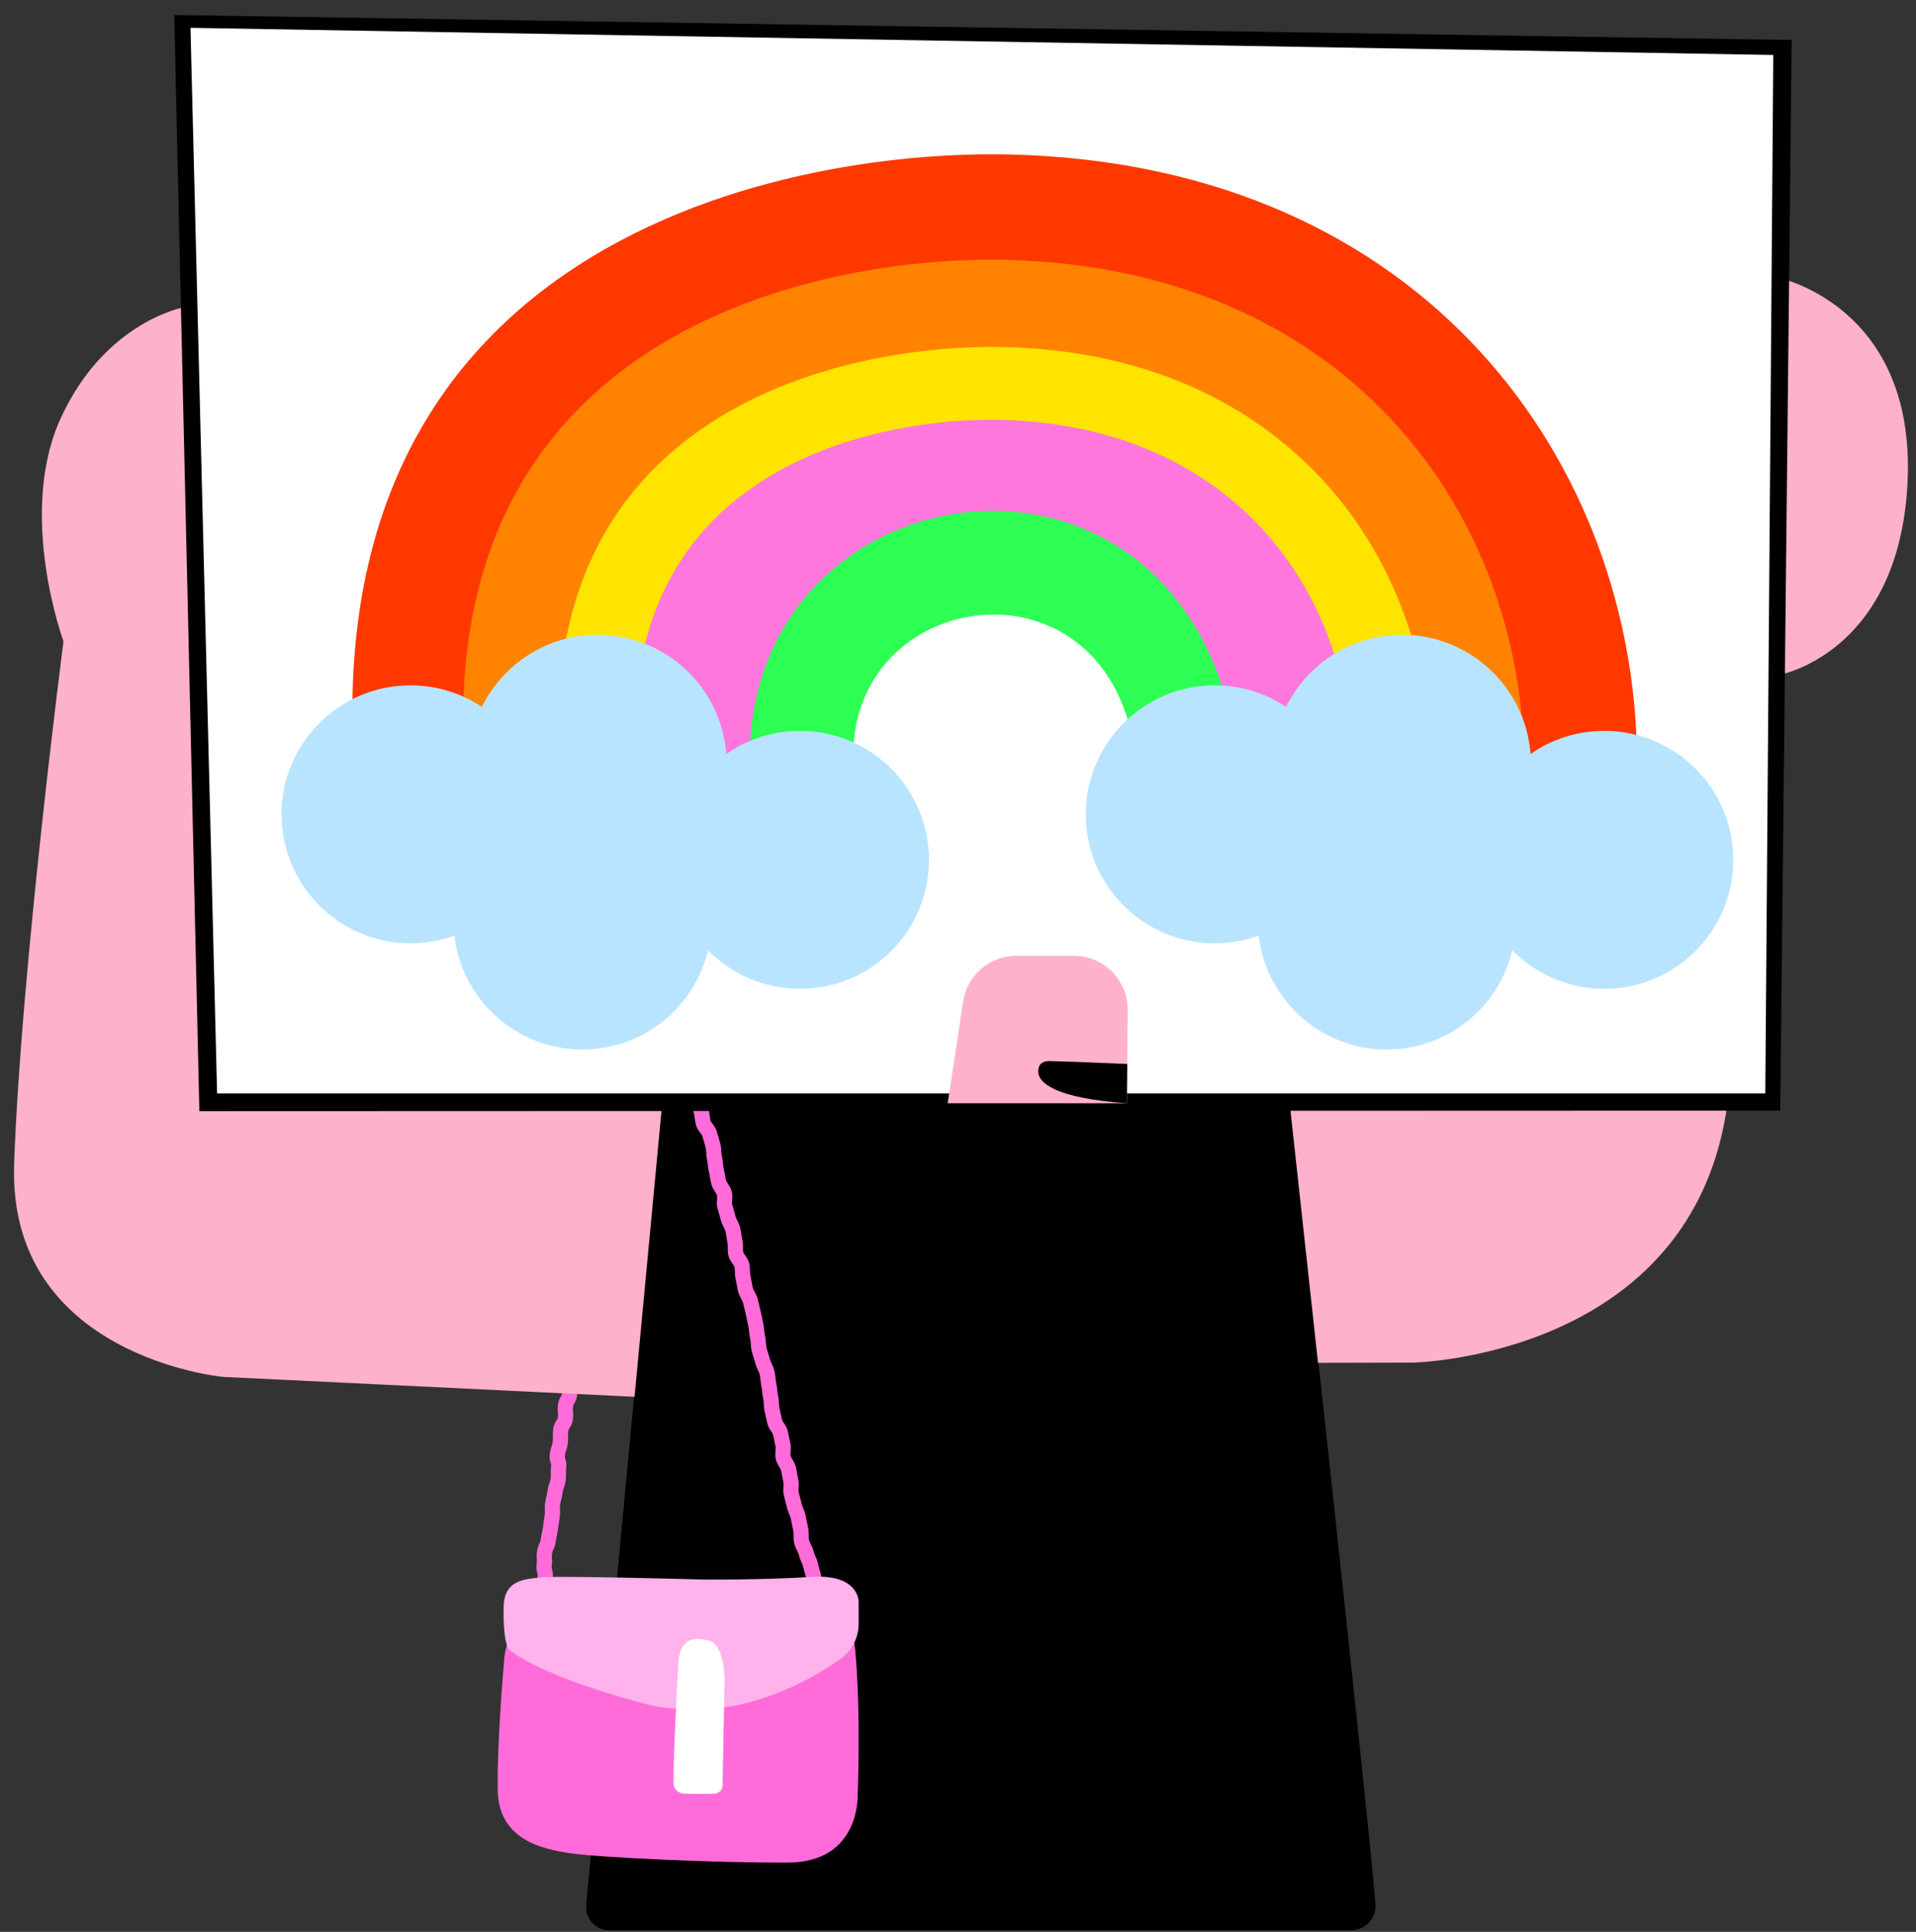
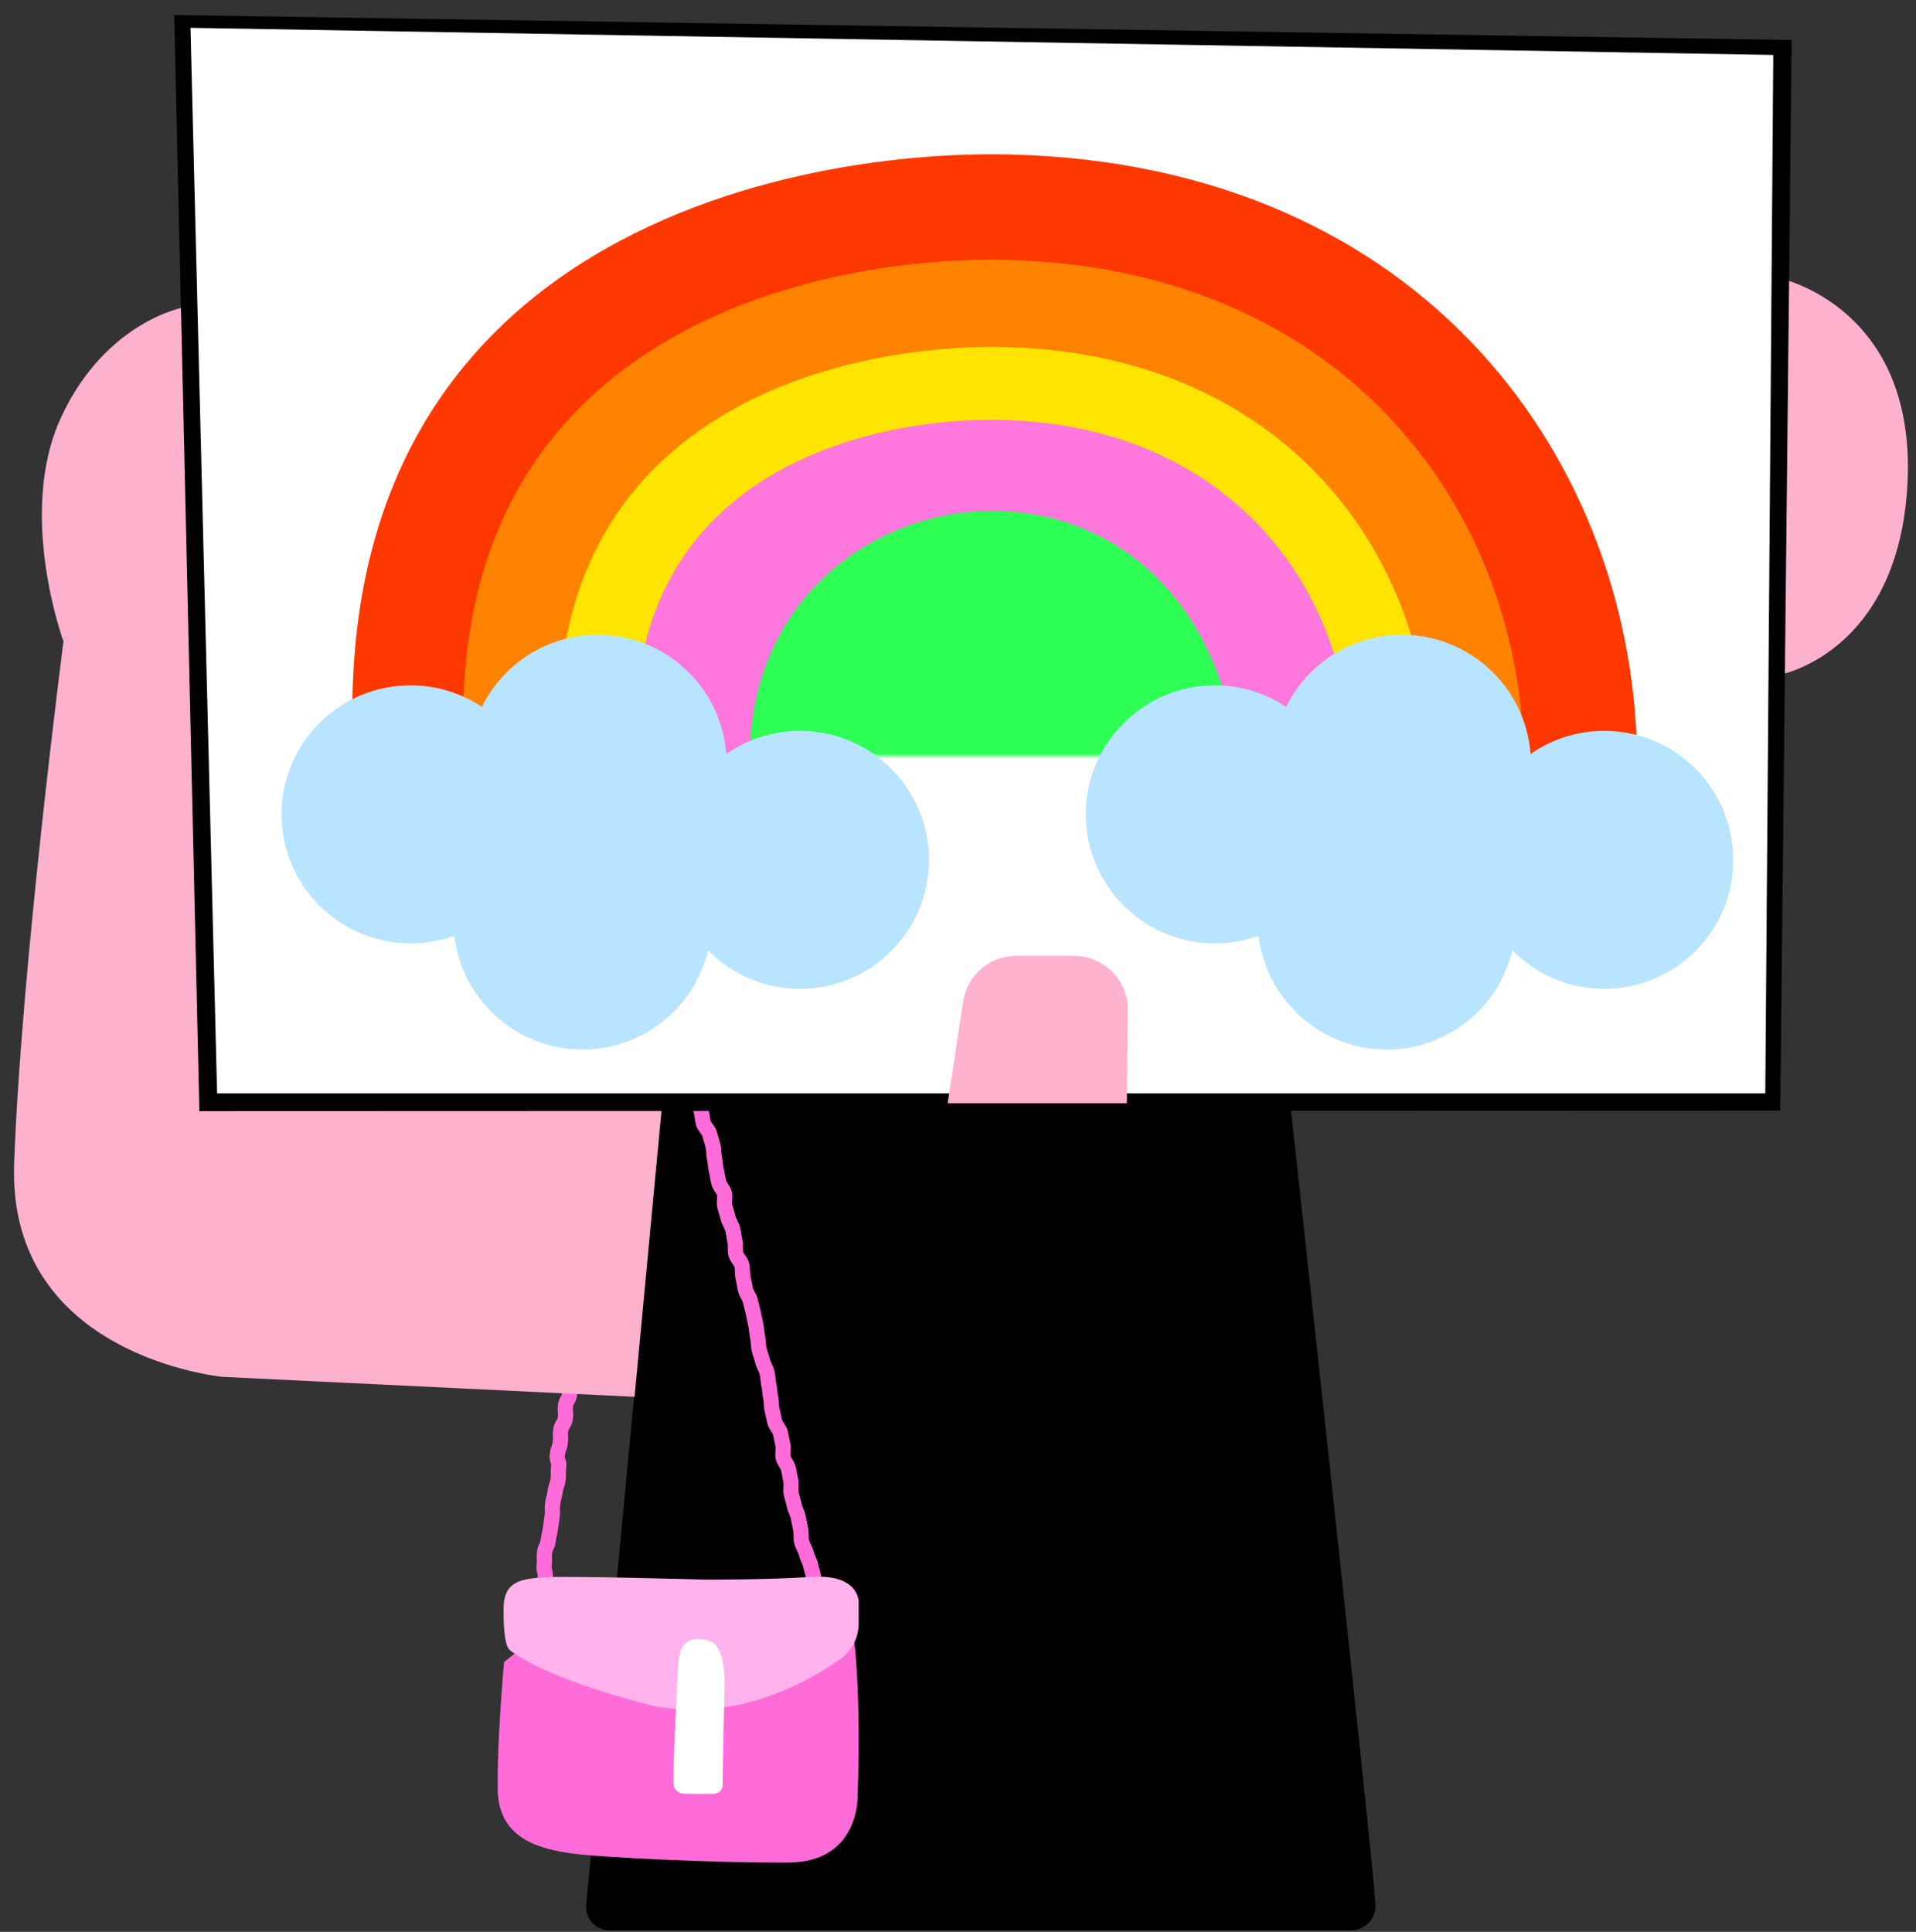
<svg xmlns="http://www.w3.org/2000/svg" xmlns:ns1="http://design.blush" xmlns:xlink="http://www.w3.org/1999/xlink" viewBox="116.342 84.5 378.788 381.94" overflow="visible" width="378.788px" height="381.94px">
  <rect x="116.342" y="84.5" width="378.788" height="381.94" fill="#333333" stroke="none" />
  <defs>
    <rect id="pride-month-upper-bodyreinbow-path-1" x="0" y="0" width="289" height="132" />
  </defs>
  <g id="Pride Month Upper Body/Reinbow" stroke="none" stroke-width="1" fill="none" fill-rule="evenodd">
    <g id="Group-691" transform="translate(118.5, 86.5)">
      <g id="Group-591" transform="translate(0, 0.095)">
        <path d="M128.783,214.782 L113.73,374.509 C113.476,377.201 115.595,379.529 118.3,379.529 L264.963,379.529 C267.734,379.529 269.932,377.199 269.763,374.432 C269.078,363.261 252.78,214.782 252.78,214.782 L128.783,214.782 Z" id="Fill-552" fill="#000" />
        <path d="M349.548,52.865 C349.548,52.865 377.516,58.629 374.856,94.987 C372.49,127.316 349.548,131.344 349.548,131.344 L349.548,52.865 Z" id="Fill-554" fill="#FEB1CD" ns1:color="Skin-500" />
-         <path d="M277.151,267.307 C277.151,267.307 332.708,266.262 339.385,215.888 L269.773,215.782 L252.78,215.782 L258.407,267.349 L277.151,267.307 Z" id="Fill-556" fill="#FEB1CD" ns1:color="Skin-500" />
        <path d="M158.677,311.076 C157.989,311.076 157.369,310.599 157.214,309.901 C157.106,309.417 157.047,309.228 156.985,309.028 C156.895,308.745 156.798,308.442 156.601,307.558 C156.565,307.398 156.451,307.142 156.331,306.872 C156.139,306.438 155.9,305.898 155.757,305.264 C155.719,305.094 155.585,304.821 155.455,304.557 C155.246,304.133 154.986,303.603 154.846,302.981 C154.731,302.464 154.728,301.957 154.726,301.511 C154.724,301.148 154.722,300.805 154.66,300.532 C154.575,300.151 154.499,299.759 154.422,299.358 C154.346,298.965 154.269,298.561 154.176,298.152 C154.118,297.894 153.996,297.588 153.867,297.263 C153.7,296.846 153.512,296.373 153.392,295.842 C153.312,295.483 153.215,295.123 153.117,294.757 C153.007,294.341 152.895,293.918 152.797,293.485 C152.664,292.898 152.698,292.346 152.727,291.858 C152.746,291.527 152.765,291.215 152.72,291.014 C152.628,290.609 152.555,290.197 152.482,289.78 C152.414,289.399 152.347,289.014 152.26,288.63 C152.226,288.477 152.061,288.202 151.916,287.96 C151.665,287.539 151.353,287.015 151.207,286.379 C151.07,285.769 151.114,285.204 151.153,284.705 C151.177,284.396 151.202,284.077 151.161,283.896 C151.071,283.497 150.988,283.091 150.905,282.682 C150.825,282.296 150.747,281.907 150.658,281.518 C150.631,281.396 150.444,281.113 150.307,280.906 C150.027,280.48 149.678,279.951 149.526,279.286 C149.434,278.887 149.349,278.486 149.262,278.083 C149.179,277.693 149.095,277.302 149.005,276.91 C148.888,276.397 148.86,275.896 148.835,275.454 C148.815,275.096 148.796,274.756 148.733,274.48 C148.622,274.001 148.575,273.544 148.53,273.102 C148.49,272.729 148.454,272.377 148.383,272.067 C148.273,271.587 148.226,271.131 148.18,270.69 C148.141,270.317 148.104,269.964 148.032,269.655 C147.978,269.417 147.84,269.123 147.696,268.811 C147.499,268.391 147.277,267.916 147.15,267.365 C147.07,267.017 146.954,266.676 146.841,266.333 C146.698,265.901 146.558,265.47 146.456,265.028 C146.339,264.522 146.302,264.028 146.269,263.592 C146.241,263.229 146.215,262.887 146.15,262.602 C146.037,262.116 145.989,261.657 145.944,261.213 C145.905,260.842 145.868,260.491 145.798,260.186 C145.702,259.778 145.62,259.365 145.537,258.953 C145.461,258.571 145.385,258.188 145.297,257.809 C145.205,257.416 145.109,257.022 145.012,256.629 C144.916,256.236 144.821,255.845 144.729,255.453 C144.681,255.252 144.533,254.978 144.377,254.689 C144.147,254.263 143.886,253.779 143.748,253.194 C143.649,252.772 143.573,252.347 143.496,251.922 C143.43,251.549 143.364,251.177 143.278,250.81 C143.15,250.266 143.134,249.746 143.119,249.286 C143.11,248.941 143.1,248.615 143.042,248.372 C143.015,248.259 142.812,247.971 142.677,247.78 C142.38,247.358 142.01,246.834 141.85,246.162 C141.713,245.585 141.72,245.041 141.727,244.56 C141.732,244.23 141.736,243.918 141.686,243.71 C141.581,243.272 141.512,242.829 141.446,242.387 C141.391,242.027 141.338,241.67 141.255,241.322 C141.198,241.088 141.054,240.798 140.901,240.491 C140.693,240.075 140.457,239.602 140.324,239.05 C140.234,238.674 140.121,238.305 140.011,237.939 C139.888,237.53 139.766,237.124 139.666,236.716 C139.514,236.084 139.559,235.478 139.596,234.992 C139.617,234.71 139.641,234.389 139.604,234.236 C139.567,234.083 139.388,233.81 139.231,233.57 C138.963,233.16 138.629,232.649 138.474,232.019 C138.367,231.586 138.289,231.152 138.214,230.722 C138.15,230.357 138.086,229.995 137.999,229.642 C137.872,229.134 137.823,228.64 137.78,228.205 C137.743,227.848 137.71,227.512 137.641,227.238 C137.503,226.69 137.475,226.17 137.449,225.711 C137.43,225.37 137.412,225.048 137.353,224.812 C137.251,224.413 137.132,224.025 137.016,223.643 C136.897,223.253 136.78,222.867 136.681,222.485 C136.647,222.352 136.444,222.081 136.281,221.863 C135.98,221.46 135.606,220.959 135.434,220.316 C135.298,219.804 135.233,219.312 135.174,218.88 C135.127,218.527 135.083,218.194 135.01,217.931 C134.823,217.253 134.863,216.615 134.893,216.102 C134.906,215.887 134.926,215.56 134.899,215.458 C134.773,215.022 134.601,214.606 134.435,214.203 C134.29,213.854 134.157,213.527 134.058,213.219 C133.739,212.234 133.352,211.622 133.23,211.47 C132.713,210.822 132.818,209.879 133.465,209.361 C134.114,208.845 135.056,208.949 135.573,209.597 C135.95,210.068 136.5,211.025 136.911,212.294 C136.99,212.534 137.096,212.787 137.208,213.059 C137.396,213.513 137.608,214.029 137.781,214.624 C137.952,215.216 137.918,215.783 137.888,216.283 C137.868,216.604 137.849,216.937 137.903,217.135 C138.03,217.595 138.09,218.046 138.148,218.483 C138.198,218.861 138.246,219.218 138.333,219.545 C138.365,219.638 138.557,219.897 138.684,220.067 C139.004,220.495 139.402,221.028 139.584,221.731 C139.673,222.075 139.779,222.419 139.886,222.769 C140.015,223.194 140.147,223.627 140.26,224.072 C140.392,224.59 140.42,225.097 140.445,225.546 C140.464,225.902 140.483,226.238 140.55,226.505 C140.673,226.991 140.719,227.456 140.765,227.906 C140.801,228.273 140.836,228.62 140.91,228.919 C141.014,229.336 141.091,229.766 141.168,230.201 C141.233,230.566 141.297,230.935 141.387,231.303 C141.419,231.435 141.599,231.709 141.742,231.929 C142.017,232.348 142.359,232.871 142.518,233.523 C142.668,234.14 142.625,234.713 142.587,235.218 C142.565,235.522 142.54,235.838 142.582,236.008 C142.668,236.363 142.776,236.717 142.883,237.072 C143.01,237.492 143.137,237.916 143.24,238.347 C143.294,238.568 143.436,238.851 143.585,239.151 C143.796,239.575 144.036,240.055 144.172,240.621 C144.276,241.052 144.344,241.493 144.411,241.936 C144.466,242.296 144.519,242.657 144.604,243.013 C144.74,243.584 144.733,244.125 144.727,244.601 C144.722,244.936 144.718,245.253 144.769,245.469 C144.796,245.579 144.995,245.862 145.128,246.05 C145.428,246.474 145.801,247.003 145.962,247.682 C146.089,248.222 146.105,248.739 146.118,249.196 C146.129,249.545 146.139,249.874 146.198,250.123 C146.296,250.542 146.373,250.968 146.449,251.393 C146.516,251.765 146.582,252.138 146.668,252.508 C146.715,252.704 146.862,252.975 147.017,253.263 C147.248,253.691 147.511,254.178 147.65,254.768 C147.739,255.15 147.832,255.533 147.926,255.915 C148.025,256.319 148.124,256.722 148.219,257.128 C148.315,257.539 148.397,257.952 148.48,258.365 C148.556,258.747 148.632,259.129 148.72,259.508 C148.833,259.995 148.881,260.457 148.927,260.903 C148.966,261.272 149.002,261.622 149.072,261.925 C149.19,262.431 149.227,262.928 149.26,263.366 C149.287,263.727 149.313,264.069 149.378,264.351 C149.46,264.704 149.576,265.048 149.69,265.392 C149.831,265.822 149.972,266.252 150.073,266.69 C150.129,266.933 150.267,267.229 150.413,267.542 C150.609,267.961 150.83,268.435 150.956,268.982 C151.069,269.47 151.116,269.932 151.163,270.379 C151.201,270.747 151.239,271.095 151.307,271.397 C151.419,271.885 151.467,272.347 151.514,272.793 C151.552,273.161 151.588,273.509 151.656,273.81 C151.777,274.333 151.805,274.84 151.83,275.286 C151.85,275.64 151.869,275.974 151.93,276.241 C152.023,276.648 152.11,277.053 152.196,277.455 C152.28,277.845 152.363,278.232 152.45,278.618 C152.481,278.753 152.664,279.031 152.812,279.254 C153.089,279.675 153.434,280.198 153.583,280.851 C153.677,281.264 153.761,281.676 153.844,282.084 C153.923,282.47 154,282.852 154.087,283.231 C154.229,283.858 154.182,284.459 154.144,284.94 C154.12,285.24 154.096,285.55 154.133,285.714 C154.172,285.886 154.334,286.158 154.491,286.421 C154.751,286.855 155.046,287.348 155.186,287.967 C155.283,288.398 155.361,288.831 155.436,289.26 C155.501,289.629 155.565,289.995 155.646,290.352 C155.785,290.969 155.75,291.561 155.721,292.037 C155.703,292.34 155.685,292.651 155.724,292.825 C155.813,293.221 155.916,293.605 156.017,293.985 C156.124,294.389 156.23,294.787 156.319,295.182 C156.386,295.482 156.516,295.807 156.654,296.152 C156.821,296.571 156.993,297.005 157.104,297.495 C157.202,297.933 157.286,298.366 157.367,298.789 C157.44,299.16 157.509,299.522 157.588,299.875 C157.721,300.465 157.723,301.013 157.726,301.497 C157.727,301.819 157.729,302.125 157.774,302.326 C157.835,302.598 157.987,302.906 158.147,303.232 C158.345,303.635 158.57,304.09 158.685,304.608 C158.762,304.953 158.913,305.295 159.073,305.655 C159.247,306.048 159.428,306.453 159.529,306.904 C159.693,307.638 159.771,307.89 159.845,308.125 C159.926,308.384 160.003,308.625 160.142,309.25 C160.322,310.058 159.812,310.86 159.003,311.04 C158.894,311.064 158.784,311.076 158.677,311.076" id="Fill-562" fill="#FF6CD9" />
        <path d="M105.62,311.303 C105.555,311.303 105.488,311.299 105.422,311.289 C104.6,311.181 104.022,310.427 104.131,309.606 C104.171,309.303 104.145,309.208 104.076,308.957 C103.968,308.564 103.818,308.025 103.938,307.117 C103.999,306.664 103.984,306.468 103.965,306.197 C103.939,305.852 103.909,305.422 104.009,304.666 C104.121,303.82 104.346,303.359 104.51,303.023 C104.626,302.782 104.684,302.662 104.732,302.298 C104.822,301.62 104.905,301.265 104.978,300.951 C105.04,300.689 105.101,300.427 105.172,299.895 C105.254,299.276 105.301,298.966 105.348,298.657 C105.391,298.363 105.436,298.068 105.515,297.476 C105.577,297.006 105.566,296.803 105.553,296.523 C105.536,296.186 105.515,295.766 105.612,295.026 C105.705,294.324 105.804,293.956 105.891,293.633 C105.963,293.366 106.024,293.133 106.092,292.625 C106.194,291.851 106.349,291.437 106.474,291.104 C106.569,290.846 106.633,290.676 106.69,290.24 C106.754,289.765 106.744,289.55 106.732,289.278 C106.718,288.944 106.7,288.528 106.797,287.793 C106.833,287.525 106.81,287.456 106.728,287.203 C106.604,286.819 106.416,286.238 106.54,285.296 C106.641,284.535 106.784,284.127 106.899,283.799 C106.99,283.542 107.056,283.357 107.115,282.906 C107.178,282.438 107.167,282.235 107.152,281.954 C107.135,281.616 107.113,281.196 107.212,280.451 C107.337,279.505 107.677,278.99 107.901,278.651 C108.046,278.43 108.085,278.371 108.12,278.107 C108.178,277.674 108.159,277.495 108.131,277.224 C108.094,276.866 108.048,276.422 108.15,275.64 C108.271,274.731 108.555,274.248 108.763,273.896 C108.895,273.669 108.945,273.585 108.985,273.28 C109.094,272.458 109.857,271.88 110.669,271.989 C111.49,272.097 112.068,272.851 111.96,273.672 C111.84,274.581 111.556,275.065 111.348,275.417 C111.215,275.644 111.165,275.728 111.125,276.033 C111.068,276.463 111.087,276.643 111.115,276.913 C111.152,277.272 111.198,277.717 111.095,278.5 C110.97,279.448 110.63,279.962 110.405,280.302 C110.261,280.523 110.222,280.581 110.186,280.846 C110.124,281.317 110.134,281.52 110.148,281.8 C110.166,282.138 110.187,282.558 110.09,283.299 C109.988,284.06 109.845,284.468 109.729,284.795 C109.64,285.052 109.574,285.238 109.515,285.69 C109.478,285.958 109.501,286.027 109.583,286.28 C109.707,286.664 109.895,287.245 109.771,288.187 C109.708,288.661 109.718,288.876 109.729,289.148 C109.744,289.482 109.762,289.898 109.665,290.633 C109.562,291.407 109.408,291.821 109.284,292.154 C109.187,292.411 109.124,292.581 109.066,293.019 C108.974,293.721 108.875,294.088 108.788,294.411 C108.716,294.68 108.654,294.911 108.587,295.419 C108.524,295.889 108.535,296.091 108.549,296.371 C108.565,296.709 108.587,297.128 108.489,297.869 C108.407,298.489 108.36,298.797 108.313,299.106 C108.269,299.402 108.224,299.697 108.146,300.288 C108.057,300.966 107.974,301.322 107.9,301.635 C107.839,301.898 107.777,302.159 107.707,302.692 C107.595,303.538 107.37,303.999 107.206,304.335 C107.09,304.575 107.031,304.696 106.983,305.06 C106.923,305.512 106.937,305.708 106.957,305.98 C106.982,306.325 107.013,306.754 106.913,307.511 C106.873,307.814 106.898,307.908 106.968,308.159 C107.076,308.553 107.225,309.092 107.105,309.999 C107.006,310.754 106.361,311.303 105.62,311.303" id="Fill-564" fill="#FF6CD9" />
-         <path d="M115.114,312.601 C115.114,312.601 134.817,313.521 142.715,313.521 C150.613,313.521 165.743,311.443 166.907,323.997 C168.071,336.55 167.406,352.595 167.406,352.595 C167.406,352.595 168.071,366.063 153.689,366.146 C139.306,366.229 116.527,365.148 110.708,364.317 C104.888,363.486 96.408,361.574 96.242,351.847 C96.076,342.12 97.489,326.491 97.489,326.491 C97.489,326.491 97.406,312.601 115.114,312.601" id="Fill-566" fill="#FF6CD9" />
+         <path d="M115.114,312.601 C115.114,312.601 134.817,313.521 142.715,313.521 C150.613,313.521 165.743,311.443 166.907,323.997 C168.071,336.55 167.406,352.595 167.406,352.595 C167.406,352.595 168.071,366.063 153.689,366.146 C139.306,366.229 116.527,365.148 110.708,364.317 C104.888,363.486 96.408,361.574 96.242,351.847 C96.076,342.12 97.489,326.491 97.489,326.491 " id="Fill-566" fill="#FF6CD9" />
        <path d="M137.145,310.196 C137.145,310.196 109.211,309.418 105.221,309.751 C101.23,310.083 97.489,310.362 97.406,315.683 C97.389,316.785 97.276,323.105 98.653,324.163 C106.399,330.108 126.171,334.97 126.171,334.97 C126.171,334.97 135.066,337.299 145.624,334.554 C153.662,332.467 160.158,328.593 163.947,325.941 C166.242,324.335 167.595,321.705 167.595,318.903 L167.595,314.602 C167.595,314.602 167.739,309.056 158.261,309.668 C148.784,310.279 137.145,310.196 137.145,310.196" id="Fill-568" fill="#FFB2EB" />
        <path d="M131.912,327.045 C131.912,327.045 130.882,346.222 130.993,350.268 C130.993,350.268 130.771,352.484 133.376,352.54 C135.981,352.596 139.085,352.54 139.085,352.54 C139.085,352.54 140.692,352.429 140.692,350.822 C140.692,349.215 141.08,330.981 141.08,330.981 C141.08,330.981 141.468,323.11 137.865,322.224 C134.263,321.337 132.154,322.342 131.912,327.045" id="Fill-570" fill="#FFF" />
        <path d="M123.291,274.058 L41.872,270.124 C41.872,270.124 -0.693,266.134 0.637,228.002 C1.967,189.871 10.392,124.694 10.392,124.694 C10.392,124.694 1.08,99.42 9.948,80.355 C18.816,61.288 34.334,58.628 34.334,58.628 L39.211,215.888 L128.783,215.782 L123.291,274.058 Z" id="Fill-572" fill="#FEB1CD" ns1:color="Skin-500" />
        <g id="Group-576" transform="translate(32, 0)">
          <path d="M320.047,5.812 L0.287,0.873 L5.256,217.589 L317.788,217.482 L320.047,5.812 Z M4.381,4.936 L316.005,9.75 L313.83,213.483 L9.165,213.587 L4.381,4.936 Z" id="Fill-574" fill="#000" fill-rule="nonzero" />
          <polygon id="Path-4" fill="#FFF" points="3.5 3.405 8.761 214.075 314.835 214.075 316.414 8.77" />
        </g>
-         <path d="M137.994,90.061 C137.909,89.51 137.747,88.728 137.994,90.061" id="Fill-585" fill="#FD2118" />
        <path d="M210.155,186.879 L198.756,186.879 C193.602,186.879 189.216,190.572 188.3,195.614 C188.29,195.678 188.281,195.738 188.271,195.8 L188.266,195.834 C188.229,196.081 188.191,196.331 188.153,196.579 C186.827,205.321 185.189,216.031 185.189,216.031 L220.622,216.031 L220.694,208.267 L220.792,197.614 C220.847,191.702 216.068,186.879 210.155,186.879" id="Fill-587" fill="#FEB1CD" ns1:color="Skin-500" />
-         <path d="M220.622,216.032 C206.747,215.056 202.956,212.081 203.09,209.604 C203.209,207.386 205.294,207.695 206.205,207.716 C210.219,207.805 220.694,208.266 220.694,208.266" id="Fill-589" fill="#000" />
      </g>
    </g>
    <g id="Group" transform="translate(167, 102)">
      <g id="Group-37-Copy">
        <mask id="pride-month-upper-bodyreinbow-mask-2" fill="#fff">
          <use xlink:href="#pride-month-upper-bodyreinbow-path-1" />
        </mask>
        <use id="Mask" fill="#FFF" xlink:href="#pride-month-upper-bodyreinbow-path-1" />
        <g mask="url(#pride-month-upper-bodyreinbow-mask-2)" id="Group-34">
          <g transform="translate(19, 13)">
            <g>
              <path d="M130.201,0.046 C85.3,-1.083 -18.632,17.722 2.901,141.93 C2.901,141.93 14.416,236.249 130.201,236.996 C295.723,238.064 294.809,4.186 130.201,0.046" id="Fill-8-Copy-2" fill="#FF3800" />
              <path d="M129.385,20.882 C92.317,19.95 6.515,35.468 24.291,137.963 C24.291,137.963 33.798,215.794 129.385,216.411 C266.033,217.292 265.279,24.298 129.385,20.882" id="Fill-8-Copy" fill="#FF8300" />
              <path d="M129.043,38.116 C98.578,37.35 28.06,50.111 42.67,134.4 C42.67,134.4 50.483,198.406 129.043,198.913 C241.35,199.638 240.73,40.925 129.043,38.116" id="Fill-8" fill="#FFE400" />
              <path d="M128.395,52.521 C103.395,51.891 45.526,62.386 57.516,131.705 C57.516,131.705 63.927,184.343 128.395,184.76 C220.558,185.357 220.049,54.832 128.395,52.521" id="Fill-10" fill="#FF76DC" />
              <path d="M78.824,125.031 C83.925,182.076 184.672,181.775 174.742,116.98 C163.968,46.685 73.157,61.649 78.824,125.031" id="Fill-12" fill="#2DFF55" />
-               <path d="M99.147,122.159 C102.096,154.759 160.342,154.587 154.602,117.558 C148.372,77.385 95.87,85.938 99.147,122.159" id="Fill-14" fill="#FFF" />
            </g>
          </g>
        </g>
      </g>
      <path d="M67.5,108 C80.935,108 91.943,118.39 92.928,131.572 C97.058,128.69 102.081,127 107.5,127 C121.583,127 133,138.417 133,152.5 C133,166.583 121.583,178 107.5,178 C100.381,178 93.944,175.083 89.318,170.379 C86.665,181.628 76.56,190 64.5,190 C51.427,190 40.652,180.162 39.173,167.486 C36.466,168.466 33.546,169 30.5,169 C16.417,169 5,157.583 5,143.5 C5,129.417 16.417,118 30.5,118 C35.717,118 40.568,119.567 44.608,122.255 C48.763,113.81 57.453,108 67.5,108 Z" id="Combined-Shape" fill="#B9E4FF" />
      <path d="M226.5,108 C239.935,108 250.943,118.39 251.928,131.572 C256.058,128.69 261.081,127 266.5,127 C280.583,127 292,138.417 292,152.5 C292,166.583 280.583,178 266.5,178 C259.381,178 252.944,175.083 248.318,170.379 C245.665,181.628 235.56,190 223.5,190 C210.427,190 199.652,180.162 198.173,167.486 C195.466,168.466 192.546,169 189.5,169 C175.417,169 164,157.583 164,143.5 C164,129.417 175.417,118 189.5,118 C194.717,118 199.568,119.567 203.608,122.255 C207.763,113.81 216.453,108 226.5,108 Z" id="Combined-Shape-Copy" fill="#B9E4FF" />
    </g>
  </g>
</svg>